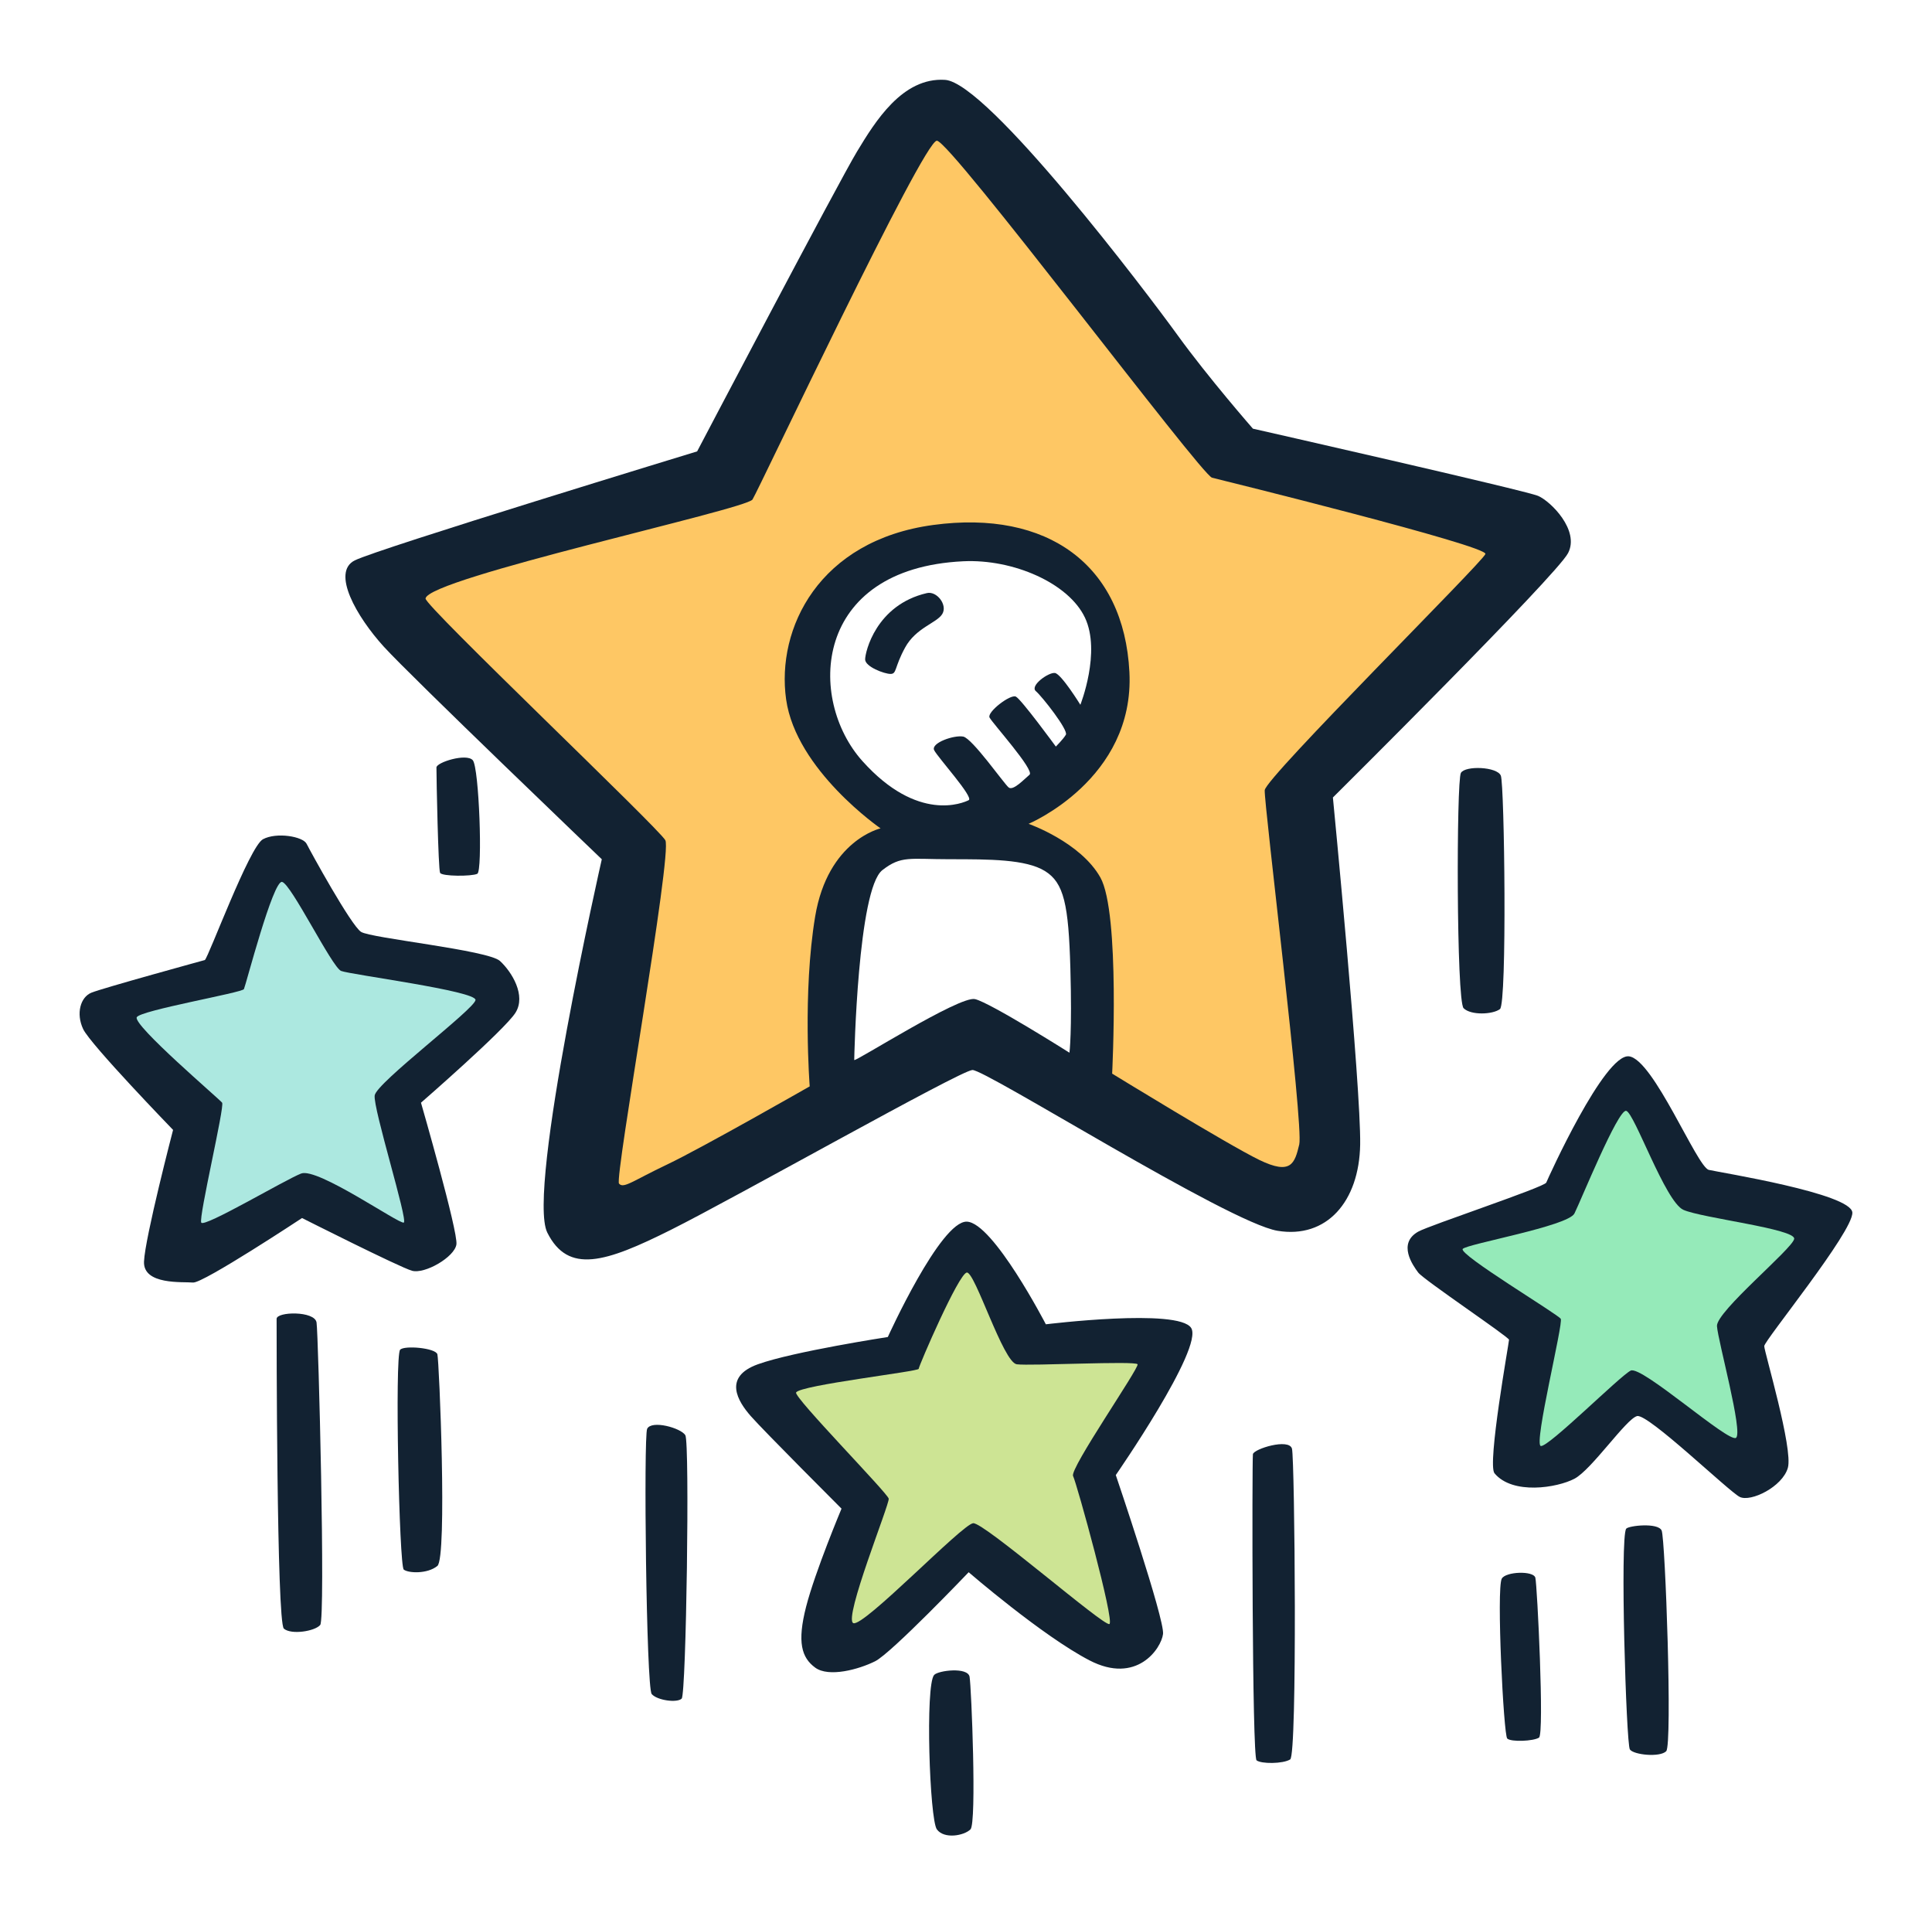
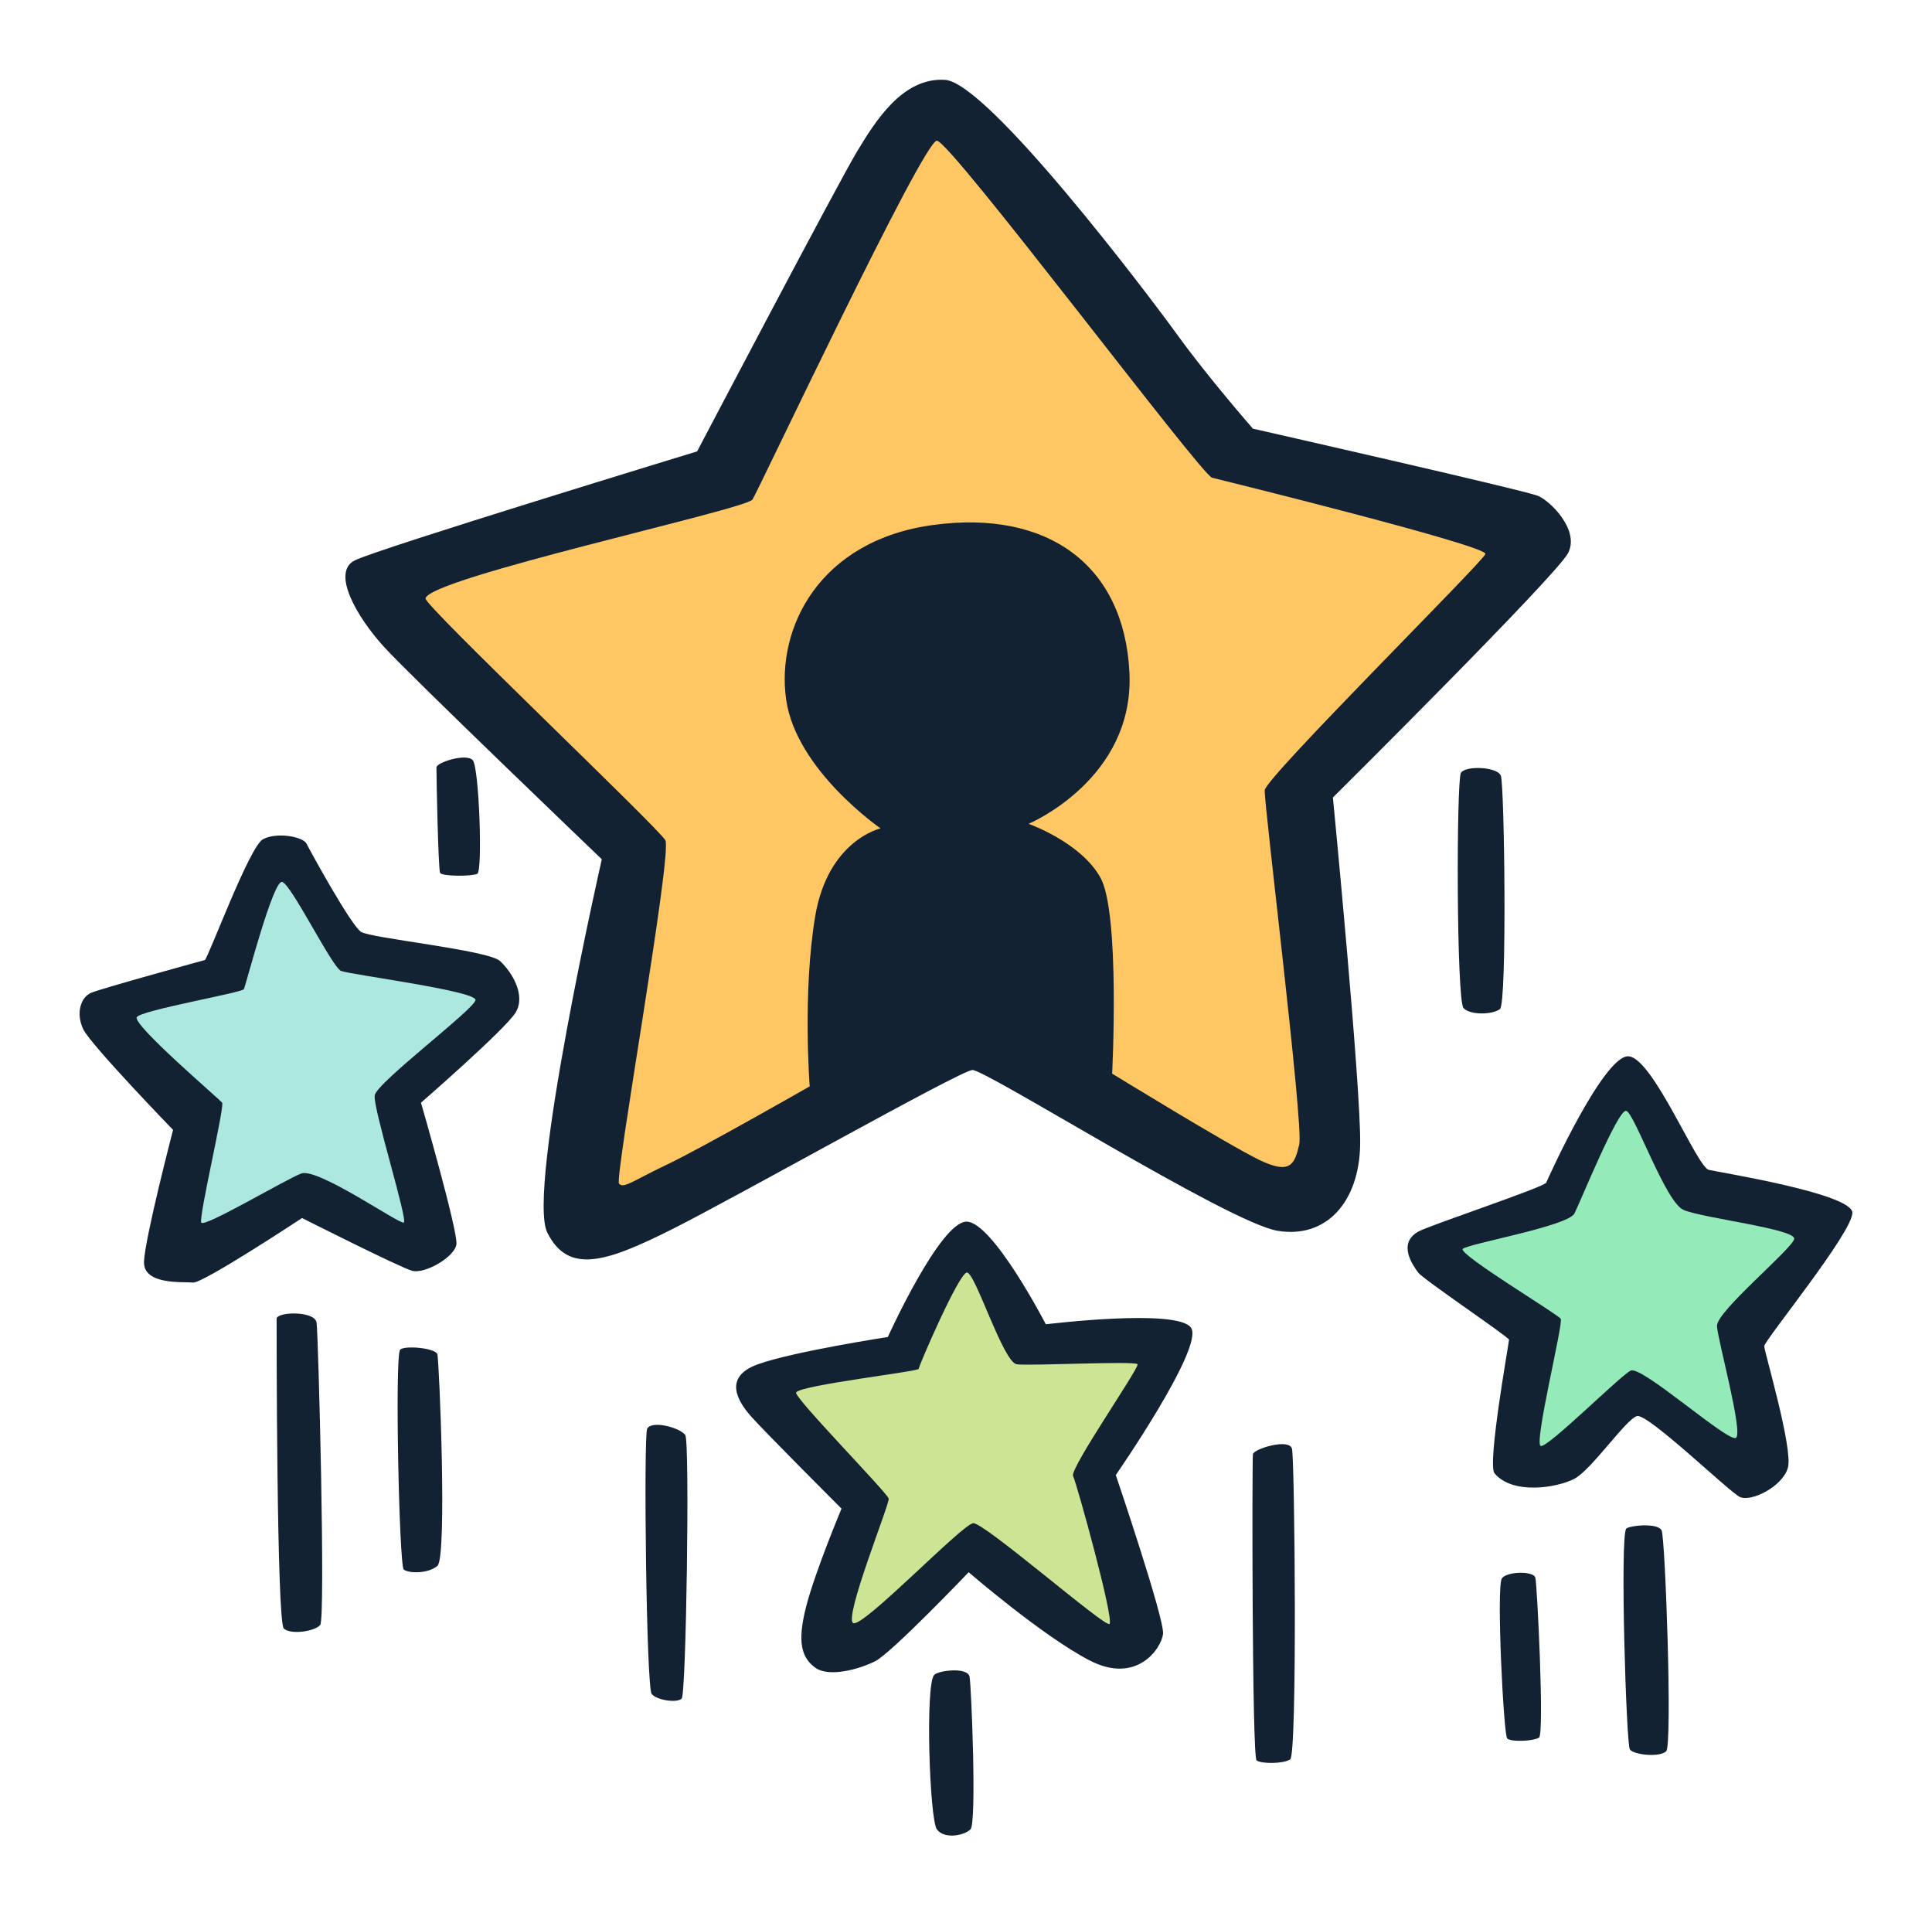
<svg xmlns="http://www.w3.org/2000/svg" width="304" height="302" viewBox="0 0 304 302" fill="none">
  <g filter="url(#filter0_d)">
-     <path d="M289.82 210.702C299.758 197.359 302.226 193.327 301.984 188.269C301.495 177.894 289.983 175.267 275.018 172.482C274.671 171.856 274.313 171.203 273.997 170.624C269.296 162.013 265.238 154.58 257.479 153.717C257.095 153.675 256.579 153.644 256.19 153.644C252.7 153.644 249.278 155.36 245.936 158.765C249.815 144.927 246.057 116.397 245.941 116.113C244.662 112.908 242.083 110.549 238.656 109.296C254.326 93.237 255.495 90.984 256.079 89.863C257.974 86.22 258.216 81.967 256.758 77.888C254.726 72.192 249.847 67.903 246.178 66.329C245.194 65.908 243.388 65.133 202.879 55.927C200.52 53.137 196.72 48.548 193.82 44.537C162.242 0.864 152.557 0.243 149.373 0.037C148.952 0.011 148.53 0 148.12 0C135.766 0 129.06 11.065 125.839 16.381C123.328 20.524 108.21 49.196 102.415 60.207C80.044 67.045 54.61 74.977 51.104 76.73C47.388 78.588 44.819 81.999 44.056 86.089C42.529 94.264 48.751 102.575 52.593 106.807C53.688 108.012 56.188 110.523 59.378 113.665C58.594 115.134 58.147 116.829 58.147 118.729C58.147 122.035 58.173 124.793 58.231 127.098C57.989 126.656 57.794 126.283 57.657 126.019C55.431 121.566 50.393 118.908 44.182 118.908C41.34 118.908 38.66 119.535 36.423 120.724C32.039 123.066 29.938 127.409 24.627 140.2C12.31 143.621 10.894 144.211 10.326 144.448C6.952 145.853 4.352 148.564 2.988 152.086C1.493 155.954 1.704 160.429 3.557 164.366C4.146 165.619 5.194 167.84 15.589 178.81C13.989 185.258 12.263 192.869 12.136 196.064C12 199.617 13.252 202.97 15.658 205.507C20.016 210.102 26.222 210.197 29.412 210.234C29.733 210.26 30.086 210.282 30.407 210.282C31.223 210.282 31.965 210.281 32.991 210.028C33.018 258.002 33.565 258.481 37.718 262.113C39.35 263.545 42.229 265.251 46.693 265.251C48.472 265.251 54.583 264.908 58.362 260.487C59.668 258.966 60.442 258.066 60.852 255.187C62.532 255.713 64.168 255.86 65.474 255.86C69.258 255.86 72.811 254.665 75.48 252.481C79.986 248.786 80.365 244.422 80.028 227.373C80.002 226.178 79.981 225.083 79.954 224.03V201.328C82.87 204.46 86.671 206.212 91.035 206.512V227.641C90.982 231.189 91.008 236.263 91.114 243.817C91.445 267.725 91.861 268.203 94.535 271.33C98.309 275.736 104.152 276.078 105.852 276.078C110.316 276.078 113.121 274.209 114.69 272.641C116.611 270.725 117.501 269.472 117.974 264.561C118.943 266.083 120.259 267.53 122.028 268.825C123.749 270.088 126.707 271.588 131.039 271.588C132.65 271.588 134.213 271.383 135.645 271.082C135.613 280.057 137.108 289.506 138.892 291.964C141.345 295.343 145.309 297.275 149.767 297.275C153.726 297.275 157.605 295.754 160.137 293.217C164.506 288.848 164.258 275.289 163.622 266.872C164.627 267.482 165.617 268.045 166.564 268.535C169.743 270.188 172.975 271.025 176.165 271.025C180.276 271.025 183.887 269.609 186.735 267.43C187.008 279.826 187.824 280.478 191.135 283.137C193.419 284.963 196.32 285.848 200.004 285.848C203.4 285.848 206.284 285.121 208.569 283.694C214.296 280.115 214.29 277.331 214.253 250.686C214.248 246.069 214.222 242.254 214.19 239.095L214.148 203.623C214.343 203.902 214.506 204.186 214.717 204.465C215.833 205.954 217.085 207.007 221.838 210.397L225.534 255.997L225.539 255.987C225.576 257.15 225.613 258.323 225.671 259.707C226.229 273.141 226.576 275.783 229.723 278.931C233.171 282.358 237.672 282.358 239.156 282.358C242.762 282.358 245.736 281.589 247.999 280.084C248.11 280.01 248.21 279.942 248.315 279.868C251.61 283.937 256.869 284.574 259.827 284.574C264.896 284.574 267.949 282.579 269.612 280.91C274.528 275.994 273.444 256.044 272.239 243.943C273.013 244.085 273.807 244.159 274.628 244.159C281.008 244.159 289.256 239.426 291.446 231.768C292.599 227.73 291.809 222.919 288.962 211.813C289.23 211.492 289.52 211.108 289.82 210.702Z" fill="white" />
    <path d="M75.107 135.463C75.965 135.031 75.391 118.739 74.391 117.597C73.391 116.455 68.674 117.934 68.674 118.74C68.674 120.598 68.958 134.746 69.248 135.315C69.532 135.889 74.249 135.889 75.107 135.463ZM246.736 85.014C248.594 81.44 244.02 76.871 242.019 76.013C240.019 75.156 197.146 65.439 197.146 65.439C197.146 65.439 190.146 57.438 185.287 50.722C180.429 44.005 155.421 10.996 148.704 10.564C141.988 10.133 137.698 17.139 134.845 21.855C131.987 26.572 109.694 69.013 109.694 69.013C109.694 69.013 59.536 84.304 55.82 86.162C52.104 88.02 56.105 95.021 60.395 99.737C64.684 104.453 94.693 133.178 94.693 133.178C94.693 133.178 82.834 185.336 86.118 191.911C89.403 198.485 95.267 196.627 105.552 191.484C115.843 186.342 150.994 166.476 152.999 166.334C154.999 166.192 193.298 190.342 201.015 191.626C208.732 192.911 213.874 187.052 214.022 178.051C214.164 169.05 209.732 123.461 209.732 123.461C209.732 123.461 244.878 88.588 246.736 85.014ZM56.815 144.605C55.241 143.605 48.814 131.888 48.24 130.74C47.667 129.593 43.524 128.882 41.382 130.025C39.239 131.167 32.807 148.601 32.233 149.033C32.233 149.033 16.084 153.464 14.368 154.175C12.652 154.885 11.936 157.46 13.084 159.892C14.226 162.323 27.233 175.756 27.233 175.756C27.233 175.756 22.801 192.763 22.659 196.479C22.517 200.196 28.802 199.622 30.375 199.769C31.949 199.911 47.525 189.621 47.525 189.621C47.525 189.621 62.816 197.337 64.816 197.911C66.816 198.485 71.532 195.769 71.817 193.768C72.101 191.768 66.242 171.477 66.242 171.477C66.242 171.477 79.391 160.044 81.107 157.328C82.823 154.612 80.533 150.895 78.675 149.185C76.822 147.464 58.383 145.605 56.815 144.605ZM187.429 206.912C185.429 203.77 164.564 206.339 164.564 206.339C164.564 206.339 156.273 190.332 152.131 190.19C147.988 190.047 139.698 208.339 139.698 208.339C139.698 208.339 124.833 210.623 119.264 212.623C113.69 214.624 116.122 218.482 118.122 220.766C120.122 223.051 132.413 235.342 132.413 235.342C132.413 235.342 128.27 245.201 126.839 250.775C125.412 256.349 126.123 258.776 128.27 260.35C130.413 261.924 135.129 260.634 137.703 259.349C140.277 258.065 152.42 245.343 152.42 245.343C152.42 245.343 163.995 255.349 171.428 259.207C178.86 263.066 182.718 257.349 183.003 255.065C183.287 252.78 175.57 230.057 175.57 230.057C175.57 230.057 189.43 210.06 187.429 206.912ZM291.467 188.763C291.325 185.763 270.744 182.473 268.886 182.047C267.028 181.62 260.169 164.613 256.311 164.181C252.452 163.755 243.593 183.331 243.304 184.047C243.02 184.763 224.912 190.768 223.154 191.763C219.87 193.621 222.296 197.053 223.154 198.196C224.012 199.338 237.445 208.344 237.445 208.771C237.445 209.197 233.987 228.373 235.161 229.778C238.019 233.21 245.02 232.062 247.736 230.636C250.452 229.209 255.879 221.203 257.595 220.777C259.311 220.35 272.028 232.636 273.744 233.494C275.46 234.352 280.461 231.92 281.319 228.92C282.177 225.919 277.602 210.628 277.602 209.77C277.602 208.912 291.609 191.763 291.467 188.763ZM229.871 119.597C229.155 120.882 229.155 155.464 230.297 156.612C231.439 157.754 234.871 157.612 236.014 156.754C237.156 155.896 236.73 121.456 236.156 120.029C235.582 118.603 230.534 118.413 229.871 119.597ZM43.524 205.486C43.524 207.344 43.524 253.217 44.666 254.217C45.809 255.217 49.525 254.644 50.383 253.644C51.241 252.643 50.098 207.912 49.809 206.054C49.525 204.196 43.524 204.333 43.524 205.486ZM62.958 210.344C62.1 211.344 62.816 244.353 63.531 244.927C64.247 245.5 67.248 245.643 68.822 244.353C70.395 243.069 69.106 212.055 68.822 211.055C68.537 210.055 63.584 209.618 62.958 210.344ZM101.83 222.777C101.257 223.919 101.689 263.508 102.546 264.508C103.404 265.508 106.547 265.935 107.263 265.224C107.979 264.514 108.547 224.925 107.837 223.782C107.126 222.64 102.536 221.366 101.83 222.777ZM146.988 261.503C145.562 263.076 146.272 284.226 147.415 285.795C148.557 287.368 151.699 286.795 152.705 285.795C153.705 284.794 152.847 263.36 152.562 261.786C152.273 260.218 147.63 260.792 146.988 261.503ZM197.146 226.777C197.004 227.92 197.004 274.367 197.72 274.936C198.436 275.509 201.863 275.509 203.01 274.794C204.152 274.078 203.726 227.636 203.294 225.92C202.863 224.204 197.252 225.951 197.146 226.777ZM236.303 246.353C235.445 247.927 236.587 270.935 237.161 271.504C237.735 272.077 241.304 271.93 242.162 271.362C243.02 270.788 241.878 247.353 241.588 246.211C241.304 245.069 236.914 245.232 236.303 246.353ZM255.884 238.495C254.884 239.779 255.884 272.361 256.458 273.219C257.032 274.077 261.174 274.504 262.175 273.504C263.175 272.504 262.032 240.063 261.459 238.779C260.885 237.494 256.253 238.016 255.884 238.495Z" fill="#122232" />
    <path d="M66.958 92.158C67.358 88.957 117.406 78.151 118.406 76.582C119.406 75.009 145.272 20.134 147.415 20.134C149.557 20.134 188.998 72.724 190.714 73.151C192.43 73.577 234.156 83.868 233.73 85.157C233.303 86.442 199.147 120.314 199.004 122.314C198.862 124.314 205.147 175.046 204.437 178.046C203.721 181.047 203.152 182.905 198.147 180.478C193.146 178.046 174.997 166.903 174.997 166.903C174.997 166.903 176.281 141.61 173.138 136.036C169.996 130.462 161.848 127.604 161.848 127.604C161.848 127.604 178.565 120.603 177.713 103.738C176.86 86.873 164.853 78.156 146.846 80.588C128.839 83.02 122.123 96.879 123.696 108.028C125.27 119.177 138.556 128.32 138.556 128.32C138.556 128.32 130.265 130.178 128.265 142.185C126.265 154.191 127.407 168.908 127.407 168.908C127.407 168.908 110.4 178.625 104.973 181.199C99.541 183.773 98.115 185.057 97.399 184.199C96.683 183.341 105.831 132.183 104.689 130.183C103.547 128.172 66.816 93.305 66.958 92.158Z" fill="#FEC764" />
-     <path d="M151.562 86.299C159.416 85.92 168.138 89.726 170.712 95.158C173.286 100.59 169.996 108.876 169.996 108.876C169.996 108.876 166.995 104.017 165.995 103.875C164.995 103.733 161.995 105.876 162.995 106.734C163.995 107.592 168.138 112.876 167.712 113.592C167.285 114.308 166.138 115.45 166.138 115.45C166.138 115.45 160.705 108.018 159.848 107.591C158.99 107.165 155.273 110.023 155.705 110.881C156.131 111.739 162.848 119.171 161.995 119.882C161.137 120.598 159.421 122.456 158.711 121.882C158 121.309 152.994 114.166 151.568 113.881C150.141 113.597 146.425 114.881 146.993 116.024C147.562 117.166 153.283 123.456 152.425 123.883C151.567 124.309 144.425 127.457 135.708 117.74C126.991 108.023 127.839 87.442 151.562 86.299Z" fill="white" />
    <path d="M145.846 91.305C147.404 90.942 149.13 93.163 148.272 94.59C147.414 96.016 144.13 96.732 142.414 99.88C140.698 103.027 141.13 104.022 140.129 104.022C139.129 104.022 136.129 102.88 136.129 101.737C136.129 100.59 137.84 93.158 145.846 91.305Z" fill="#122232" />
-     <path d="M138.84 134.889C141.819 132.573 143.125 133.173 149.415 133.173C155.705 133.173 161.421 133.173 164.422 135.031C167.422 136.889 168.138 140.321 168.422 150.322C168.706 160.323 168.28 163.613 168.28 163.613C168.28 163.613 155.847 155.754 153.42 155.18C150.989 154.607 134.413 165.181 134.413 164.755C134.413 164.329 134.981 137.889 138.84 134.889Z" fill="white" />
    <path d="M21.516 158.038C21.995 156.959 38.092 154.18 38.382 153.606C38.666 153.032 42.956 136.457 44.382 136.741C45.809 137.026 52.241 150.174 53.673 150.748C55.104 151.322 74.964 153.891 74.822 155.322C74.68 156.749 59.247 168.329 58.958 170.329C58.673 172.329 64.247 190.052 63.532 190.337C62.816 190.621 49.956 181.62 47.382 182.62C44.808 183.62 32.091 191.195 31.665 190.337C31.239 189.479 35.381 172.045 34.949 171.472C34.518 170.903 20.943 159.328 21.516 158.038Z" fill="#ACE8E0" />
    <path d="M125.265 217.061C125.965 215.898 144.556 213.771 144.556 213.344C144.556 212.918 150.847 198.338 152.131 198.196C153.415 198.054 157.847 212.344 159.99 212.629C162.132 212.913 178.713 212.055 178.997 212.629C179.281 213.202 168.28 229.062 168.848 230.204C169.422 231.346 175.423 253.07 174.565 253.496C173.707 253.923 154.842 237.489 153.131 237.631C151.415 237.773 135.84 254.065 134.266 253.349C132.692 252.633 139.982 234.626 139.84 233.773C139.698 232.921 124.838 217.777 125.265 217.061Z" fill="#CDE494" />
    <path d="M230.16 194.48C230.808 193.701 246.736 190.906 247.736 188.906C248.736 186.905 254.595 172.472 255.879 172.757C257.164 173.041 262.022 187.048 264.88 188.332C267.738 189.616 282.603 191.332 282.314 192.906C282.029 194.48 270.023 204.339 270.165 206.623C270.307 208.908 274.308 223.346 273.165 224.199C272.023 225.057 258.3 212.766 256.59 213.624C254.874 214.482 243.583 225.773 242.441 225.483C241.298 225.199 246.015 206.192 245.583 205.476C245.162 204.77 229.444 195.338 230.16 194.48Z" fill="#95EAB9" />
  </g>
  <defs>
    <filter id="filter0_d" x="0" y="0" width="304" height="301.275" filterUnits="userSpaceOnUse" color-interpolation-filters="sRGB">
      <feFlood flood-opacity="0" result="BackgroundImageFix" />
      <feColorMatrix in="SourceAlpha" type="matrix" values="0 0 0 0 0 0 0 0 0 0 0 0 0 0 0 0 0 0 127 0" />
      <feOffset dy="2" />
      <feGaussianBlur stdDeviation="1" />
      <feColorMatrix type="matrix" values="0 0 0 0 0.9 0 0 0 0 0.9 0 0 0 0 0.9 0 0 0 1 0" />
      <feBlend mode="normal" in2="BackgroundImageFix" result="effect1_dropShadow" />
      <feBlend mode="normal" in="SourceGraphic" in2="effect1_dropShadow" result="shape" />
    </filter>
  </defs>
</svg>